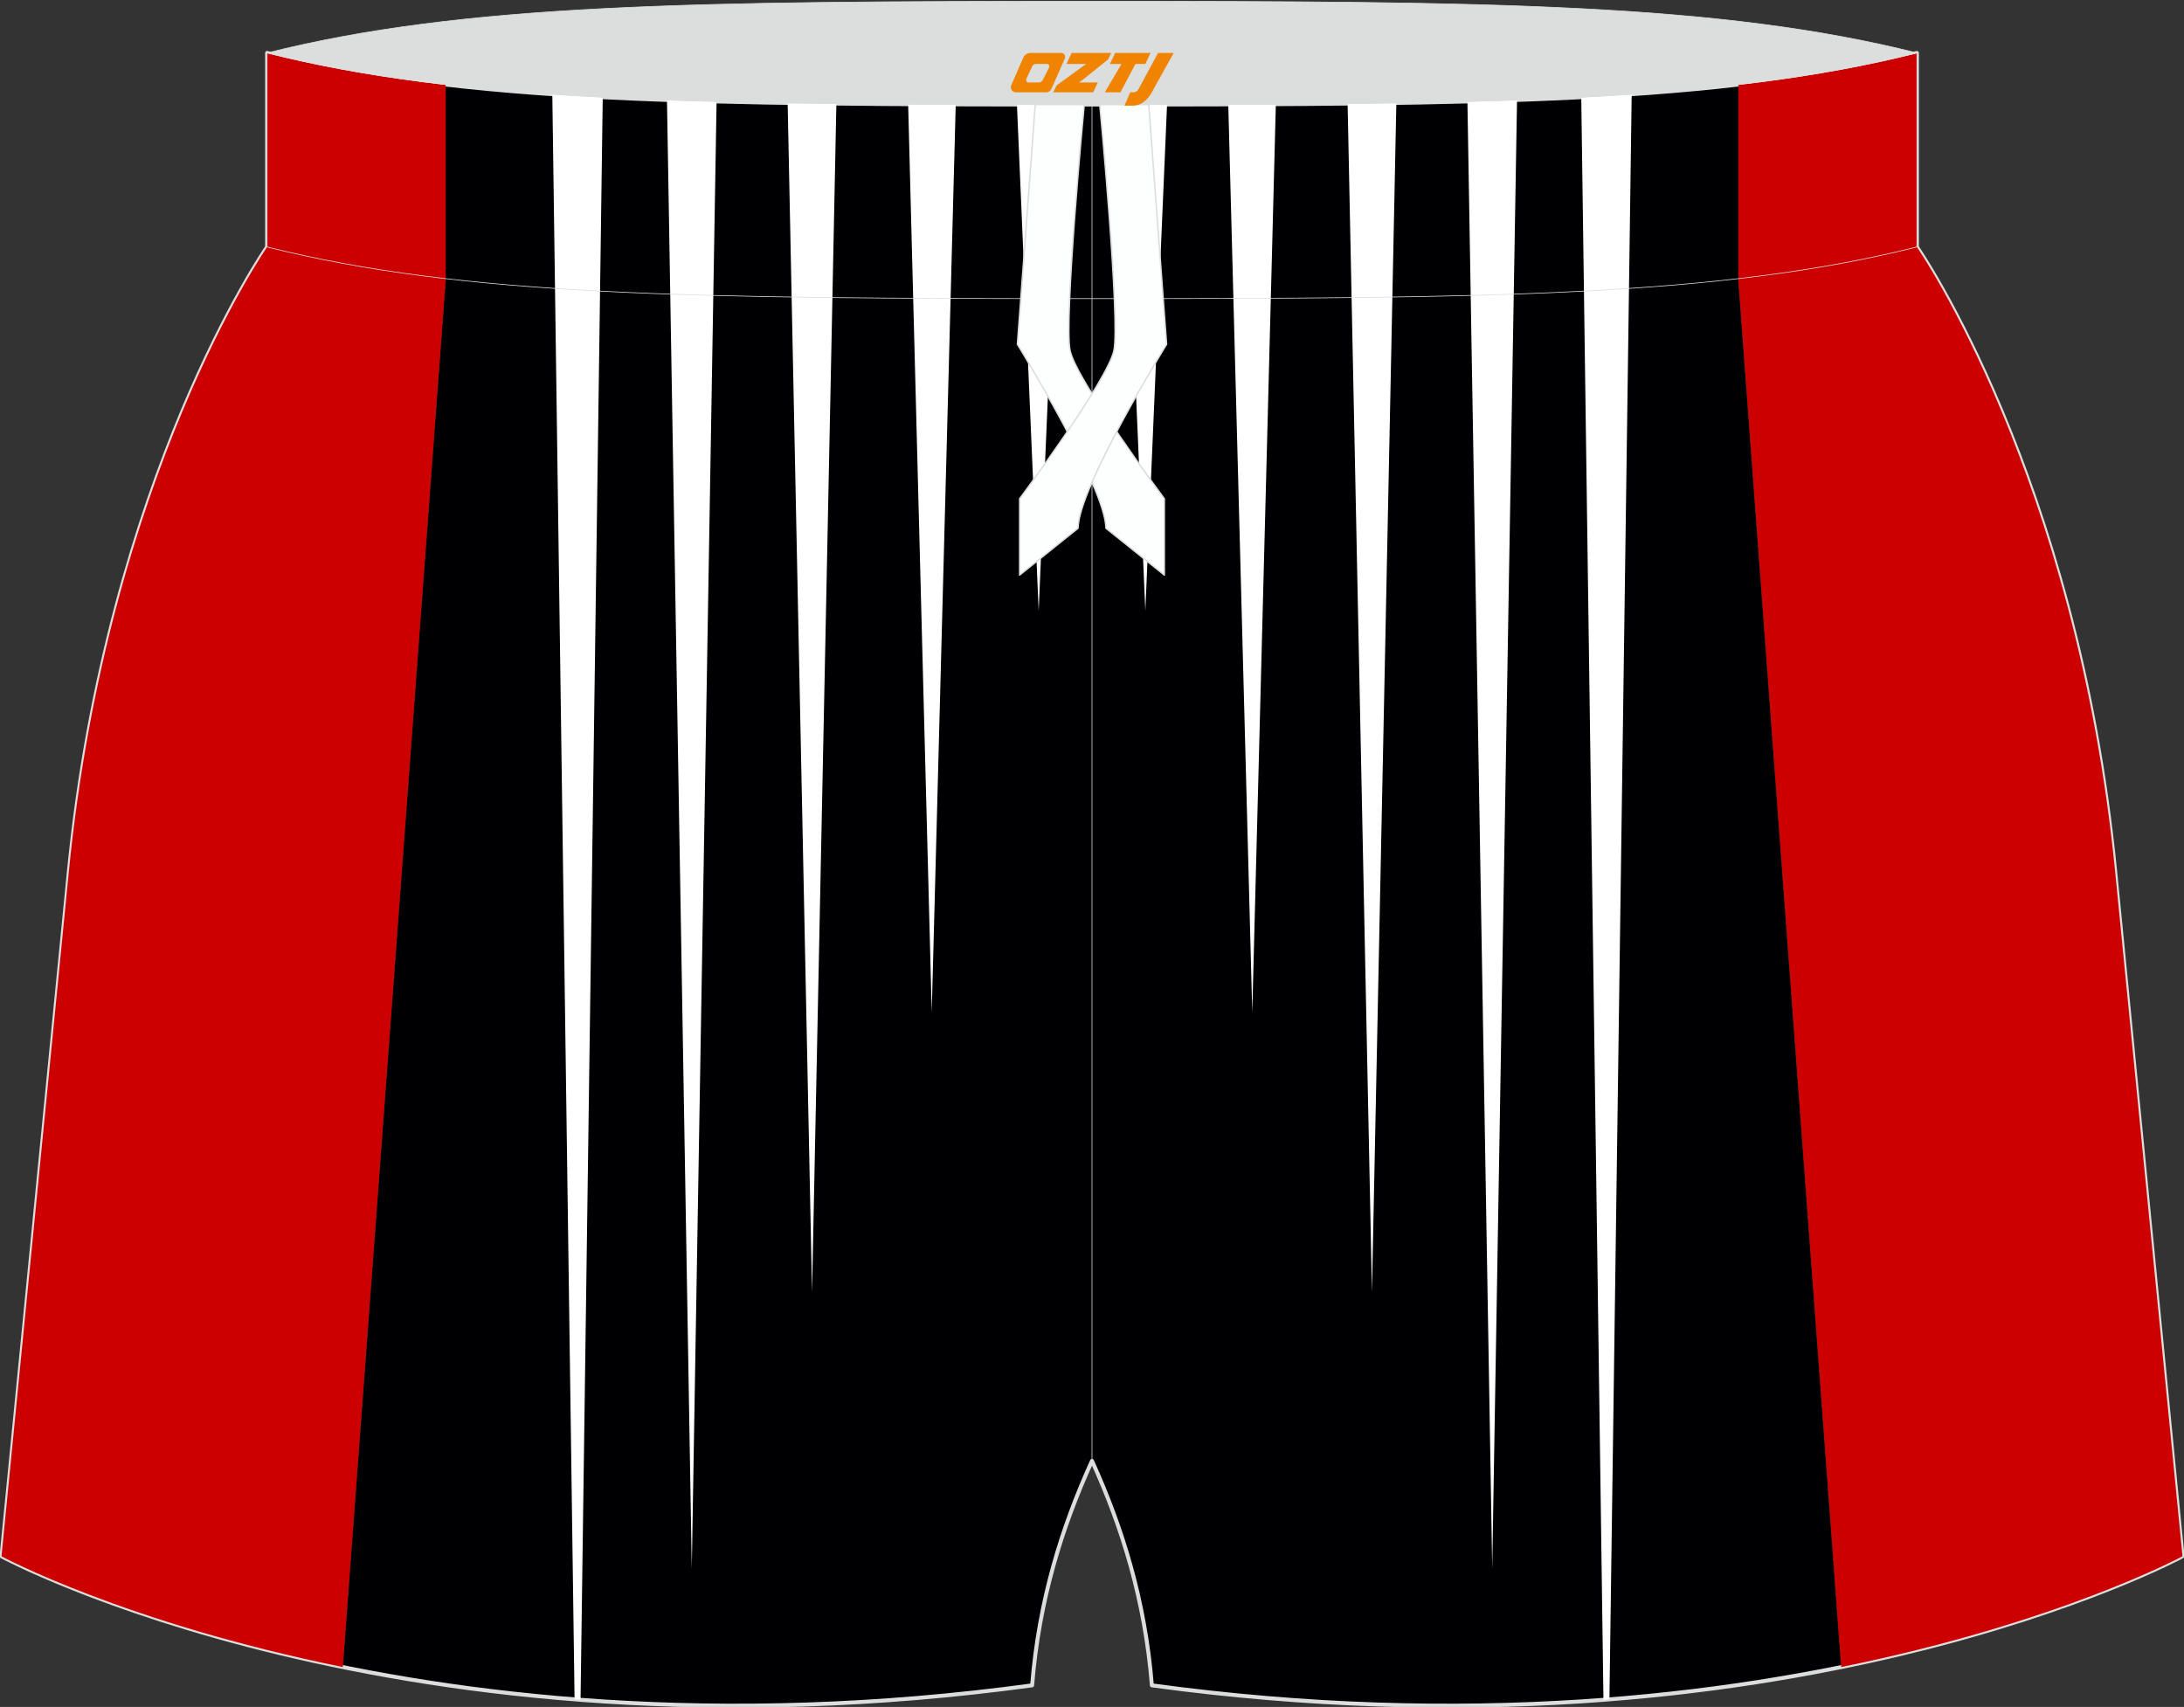
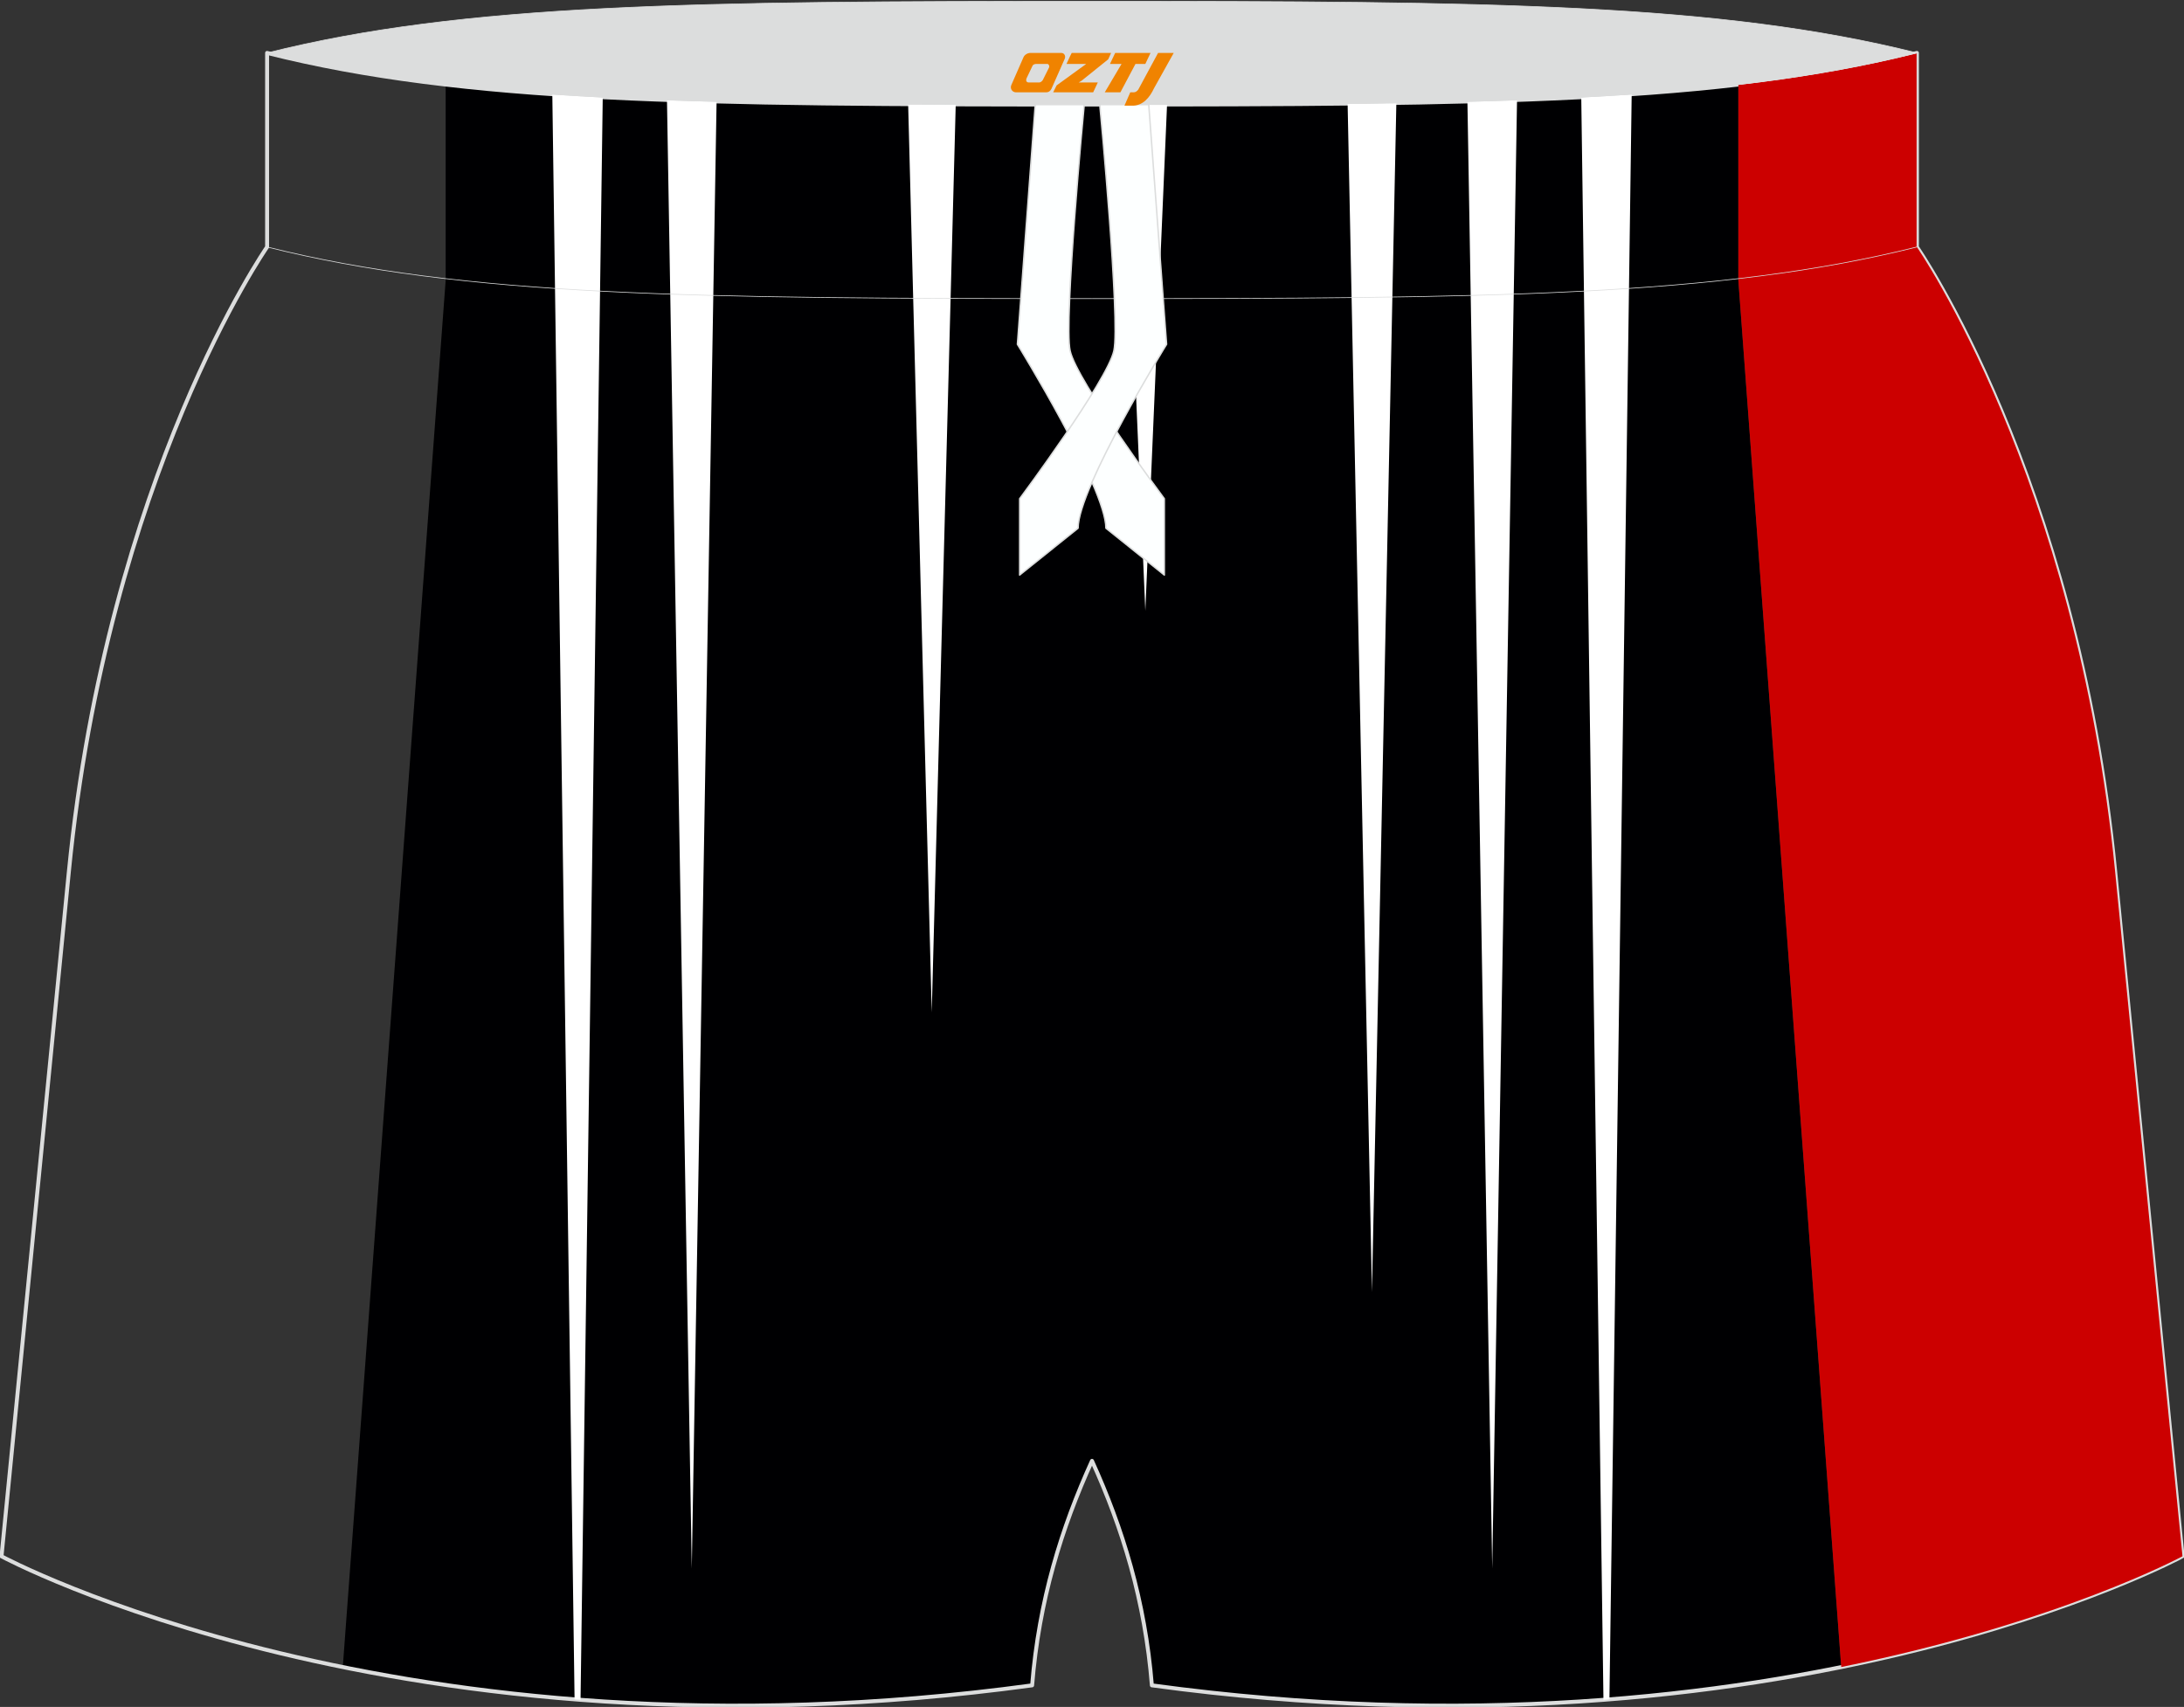
<svg xmlns="http://www.w3.org/2000/svg" version="1.1" id="图层_1" x="0px" y="0px" width="376.8px" height="294.5px" viewBox="0 0 376.8 294.5" enable-background="new 0 0 376.8 294.5" xml:space="preserve">
  <rect x="0" y="0" width="376.8" height="294.5" fill="#333333" stroke="none" />
  <g>
    <path fill-rule="evenodd" clip-rule="evenodd" fill="#000002" d="M317.66,287.61L299.91,48.35V14.59   c-28.07,3.25-62.46,3.44-111.51,3.44c-49.05,0-83.44-0.19-111.51-3.44v33.76L59.14,287.61c30.04,6.1,70.51,9.75,118.93,3.16   c1.17-14.58,5.07-27.16,10.33-38.73c5.26,11.57,9.16,24.14,10.33,38.73C247.15,297.36,287.62,293.71,317.66,287.61z" />
    <path fill-rule="evenodd" clip-rule="evenodd" fill="none" stroke="#DCDDDD" stroke-width="0.681" stroke-linecap="round" stroke-linejoin="round" stroke-miterlimit="22.926" d="   M198.73,290.77c-1.17-14.58-5.07-27.16-10.33-38.73c-5.26,11.57-9.16,24.14-10.33,38.73C69,305.62,0.26,268.51,0.26,268.51   L11.88,150.4C18.59,82.12,46.08,42.61,46.08,42.61V9.13c34.02,8.54,73.9,8.91,142.32,8.91s108.29-0.37,142.32-8.91v33.48   c0,0,27.49,39.51,34.21,107.78l11.62,118.11C376.54,268.51,307.8,305.62,198.73,290.77z" />
-     <line fill-rule="evenodd" clip-rule="evenodd" fill="none" stroke="#DCDDDD" stroke-width="0.118" stroke-linecap="round" stroke-linejoin="round" stroke-miterlimit="22.926" x1="188.4" y1="252.05" x2="188.4" y2="18.04" />
    <g>
      <path fill-rule="evenodd" clip-rule="evenodd" fill="#FFFFFF" d="M257.45,270.63L253.17,17.5c2.92-0.08,5.77-0.16,8.56-0.26    L257.45,270.63z" />
      <path fill-rule="evenodd" clip-rule="evenodd" fill="#FFFFFF" d="M236.7,222.92l-4.2-205.05c2.86-0.03,5.66-0.07,8.41-0.11    L236.7,222.92z" />
-       <path fill-rule="evenodd" clip-rule="evenodd" fill="#FFFFFF" d="M216.05,174.66l-4.14-156.66c2.79-0.01,5.52-0.02,8.21-0.04    L216.05,174.66z" />
      <polygon fill-rule="evenodd" clip-rule="evenodd" fill="#FFFFFF" points="197.6,105.38 201.35,18.03 193.84,18.04   " />
      <path fill-rule="evenodd" clip-rule="evenodd" fill="#FFFFFF" d="M276.64,293.27l-3.83-276.5c2.97-0.15,5.87-0.32,8.7-0.52    l-3.84,276.94L276.64,293.27z" />
      <g>
        <path fill-rule="evenodd" clip-rule="evenodd" fill="#CC0000" d="M317.66,287.61L299.91,48.35V14.59     c11.08-1.28,21.18-3.05,30.8-5.46v33.48c0,0,27.49,39.51,34.21,107.78l11.62,118.11C376.54,268.51,355.28,279.98,317.66,287.61     L317.66,287.61z M327.54,8.36c1.06,0.25,2.12,0.51,3.18,0.77C329.66,8.86,328.6,8.61,327.54,8.36z" />
      </g>
    </g>
    <g>
      <path fill-rule="evenodd" clip-rule="evenodd" fill="#FFFFFF" d="M119.35,270.63l4.28-253.13c-2.92-0.08-5.77-0.16-8.56-0.26    L119.35,270.63z" />
-       <path fill-rule="evenodd" clip-rule="evenodd" fill="#FFFFFF" d="M140.1,222.92l4.2-205.05c-2.86-0.03-5.66-0.07-8.41-0.11    L140.1,222.92z" />
      <path fill-rule="evenodd" clip-rule="evenodd" fill="#FFFFFF" d="M160.75,174.66l4.14-156.66c-2.79-0.01-5.52-0.02-8.21-0.04    L160.75,174.66z" />
-       <polygon fill-rule="evenodd" clip-rule="evenodd" fill="#FFFFFF" points="179.2,105.38 175.45,18.03 182.96,18.04   " />
      <path fill-rule="evenodd" clip-rule="evenodd" fill="#FFFFFF" d="M100.16,293.27l3.83-276.5c-2.97-0.15-5.87-0.32-8.7-0.52    l3.84,276.94L100.16,293.27z" />
      <g>
-         <path fill-rule="evenodd" clip-rule="evenodd" fill="#CC0000" d="M59.14,287.61L76.89,48.35V14.59     c-11.08-1.28-21.18-3.05-30.8-5.46v33.48c0,0-27.49,39.51-34.21,107.78L0.26,268.51C0.26,268.51,21.52,279.98,59.14,287.61     L59.14,287.61z M69.47,4.62c-0.57,0.08-1.14,0.16-1.7,0.25C68.33,4.78,68.89,4.7,69.47,4.62L69.47,4.62z M55.73,6.96     c-1,0.2-2,0.41-2.99,0.62C53.73,7.36,54.73,7.16,55.73,6.96L55.73,6.96z M52.38,7.66c-0.48,0.11-0.97,0.21-1.45,0.32L52.38,7.66     L52.38,7.66z M50.89,7.99c-0.53,0.12-1.06,0.24-1.59,0.37L50.89,7.99L50.89,7.99z M49.26,8.36c-1.07,0.25-2.12,0.51-3.18,0.77     C47.14,8.87,48.2,8.61,49.26,8.36z" />
-       </g>
+         </g>
    </g>
    <path fill-rule="evenodd" clip-rule="evenodd" fill="#DCDDDD" stroke="#DCDDDD" stroke-width="0.118" stroke-linecap="round" stroke-linejoin="round" stroke-miterlimit="22.926" d="   M46.08,9.13c34.02-8.54,73.9-8.91,142.32-8.91s108.29,0.37,142.32,8.91c-34.02,8.54-73.9,8.91-142.32,8.91S80.11,17.67,46.08,9.13z   " />
    <path fill-rule="evenodd" clip-rule="evenodd" fill="none" stroke="#DCDDDD" stroke-width="0.118" stroke-linecap="round" stroke-linejoin="round" stroke-miterlimit="22.926" d="   M330.72,9.13v33.48c-34.02,8.54-73.9,8.91-142.32,8.91S80.11,51.15,46.08,42.61V9.13c34.02,8.54,73.9,8.91,142.32,8.91   S296.69,17.67,330.72,9.13z" />
    <g>
      <path fill-rule="evenodd" clip-rule="evenodd" fill="#FDFFFF" stroke="#DCDDDD" stroke-width="0.251" stroke-linecap="round" stroke-linejoin="round" stroke-miterlimit="22.926" d="    M187.06,18.04h-8.45l-3.08,41.36c0,0,15.27,24.75,15.27,31.73l10.08,8.08V86.04c0,0-15.16-20.36-16.26-25.55    C183.52,55.35,187,18.64,187.06,18.04z" />
      <path fill-rule="evenodd" clip-rule="evenodd" fill="#FDFFFF" stroke="#DCDDDD" stroke-width="0.251" stroke-linecap="round" stroke-linejoin="round" stroke-miterlimit="22.926" d="    M189.74,18.04h8.45l3.08,41.36c0,0-15.27,24.75-15.27,31.73l-10.08,8.08V86.04c0,0,15.16-20.36,16.26-25.55    C193.28,55.35,189.8,18.64,189.74,18.04z" />
    </g>
  </g>
  <g>
    <path fill="#F08300" d="M199.8,9.13l-3.4,6.3c-0.2,0.3-0.5,0.5-0.8,0.5h-0.6l-1,2.3h1.2c2,0.1,3.2-1.5,3.9-3L202.5,9.13h-2.5L199.8,9.13z" />
    <polygon fill="#F08300" points="192.6,9.13 ,198.5,9.13 ,197.6,11.03 ,195.9,11.03 ,193.3,15.93 ,190.6,15.93 ,193.5,11.03 ,191.5,11.03 ,192.4,9.13" />
    <polygon fill="#F08300" points="186.6,14.23 ,186.1,14.23 ,186.6,13.93 ,191.2,10.23 ,191.7,9.13 ,184.9,9.13 ,184.6,9.73 ,184,11.03 ,186.8,11.03 ,187.4,11.03 ,182.3,14.73    ,181.7,15.93 ,188.3,15.93 ,188.6,15.93 ,189.4,14.23" />
    <path fill="#F08300" d="M183.1,9.13H177.8C177.3,9.13,176.8,9.43,176.6,9.83L174.5,14.63C174.2,15.23,174.6,15.93,175.3,15.93h5.2c0.4,0,0.7-0.2,0.9-0.6L183.7,10.13C183.9,9.63,183.6,9.13,183.1,9.13z M181,11.63L179.9,13.83C179.7,14.13,179.4,14.23,179.3,14.23l-1.8,0C177.3,14.23,176.9,14.13,177.1,13.53l1-2.1c0.1-0.3,0.4-0.4,0.7-0.4h1.9   C180.9,11.03,181.1,11.33,181,11.63z" />
  </g>
</svg>